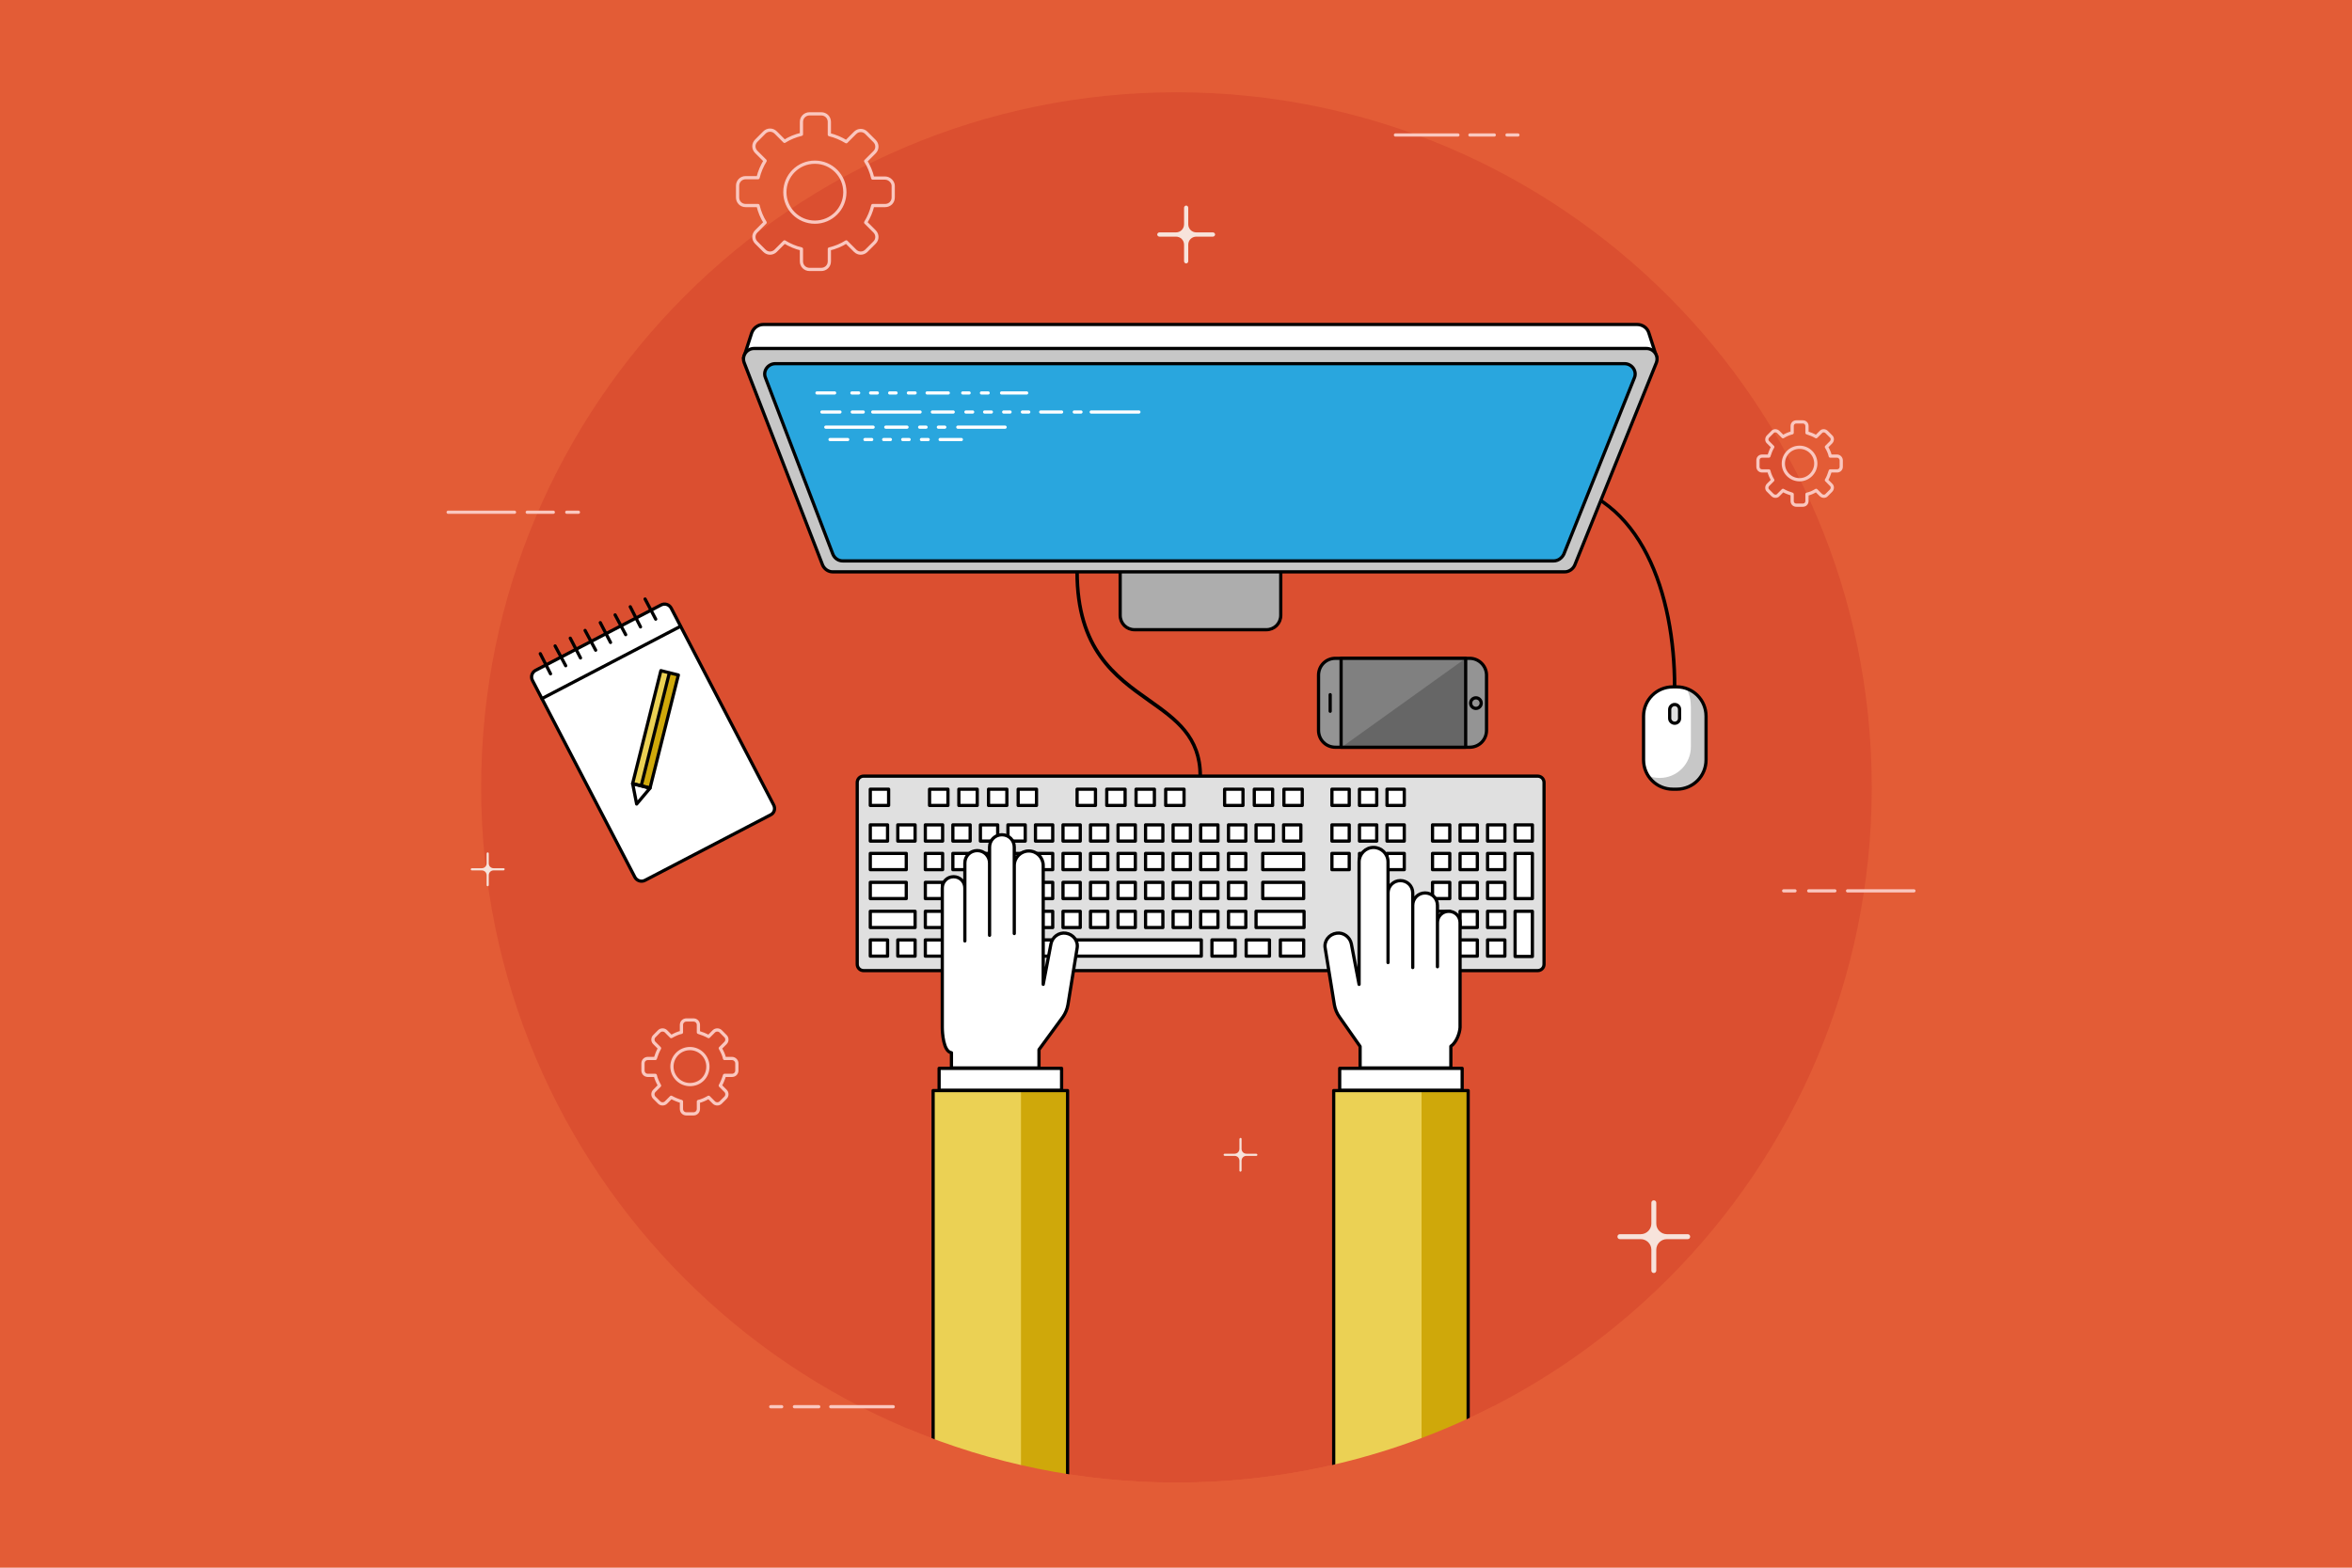
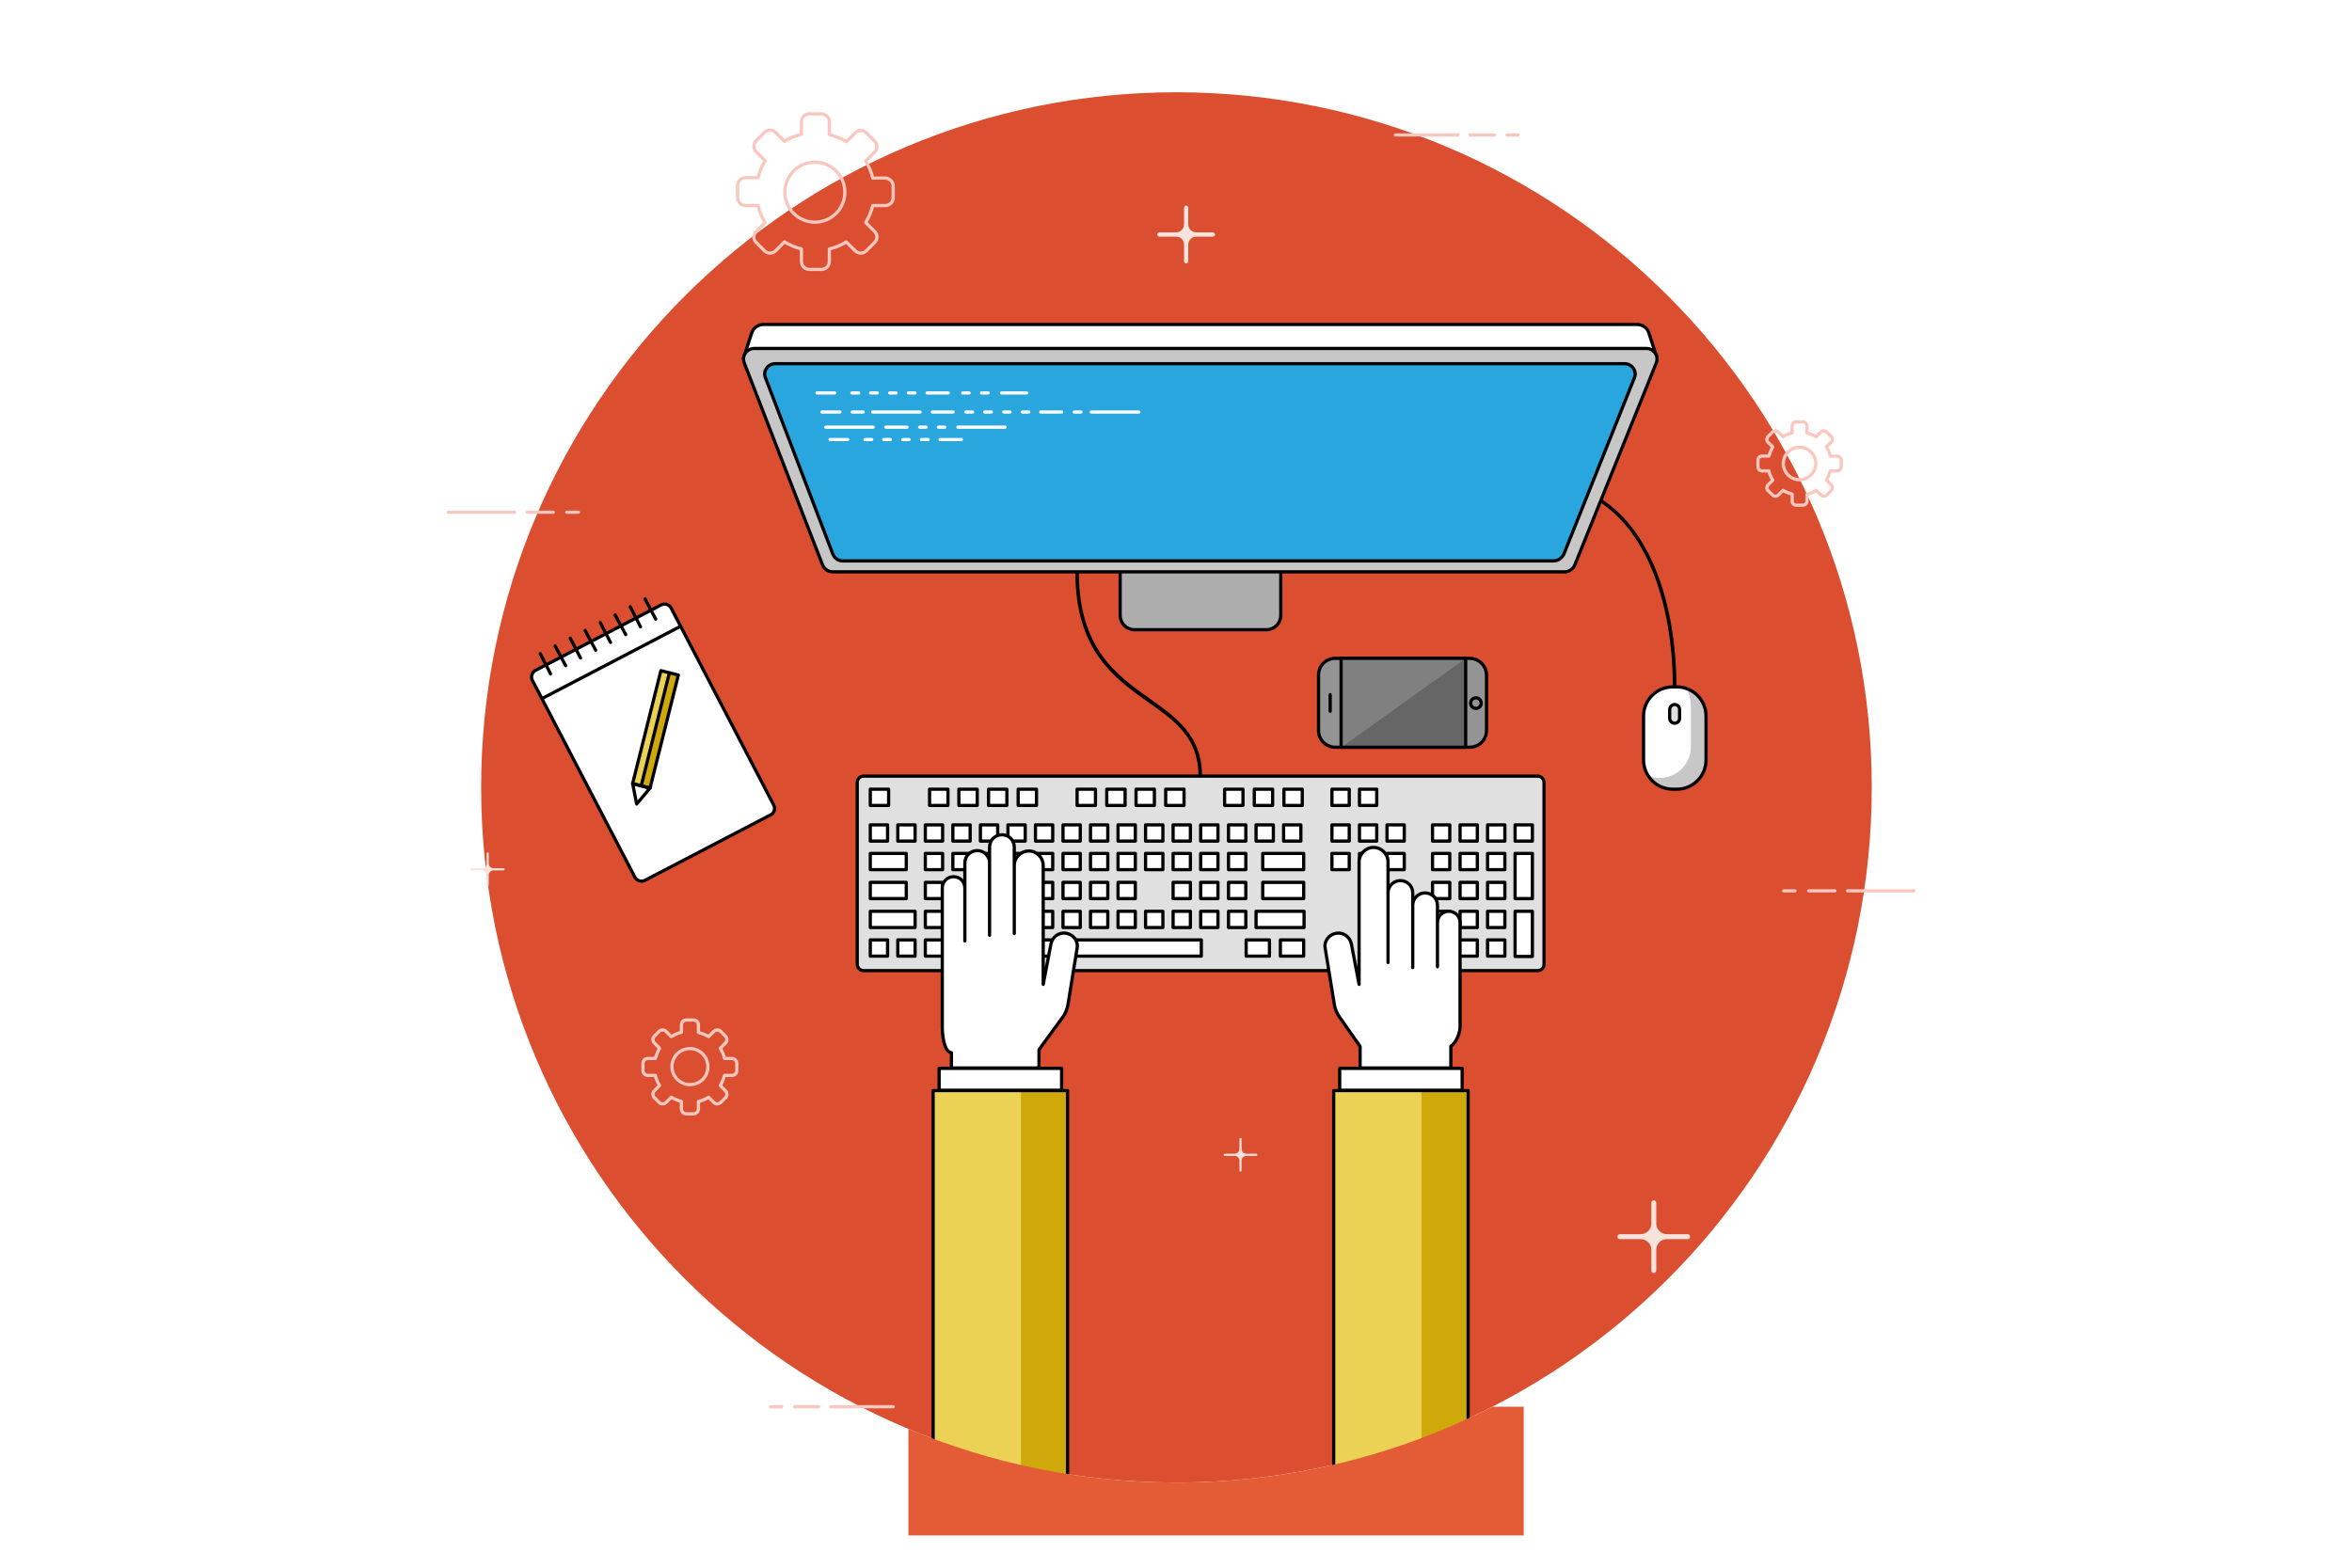
<svg xmlns="http://www.w3.org/2000/svg" version="1.2" baseProfile="tiny" x="0px" y="0px" viewBox="0 0 729 486" xml:space="preserve">
  <g id="Layer_1">
</g>
  <g id="SVG_Document">
    <g>
-       <rect x="-33.052" y="-22.367" fill-rule="evenodd" fill="#E35C36" width="796.373" height="530.885" />
      <path fill-rule="evenodd" fill="#DB4F30" d="M580.15,244.105c0-118.954-96.549-215.502-215.516-215.502    c-118.954,0-215.502,96.549-215.502,215.502s96.549,215.502,215.502,215.502C483.601,459.607,580.15,363.059,580.15,244.105z" />
      <path fill-rule="evenodd" fill="none" d="M580.644,244.449c0-118.954-96.549-215.502-215.516-215.502    c-118.954,0-215.502,96.549-215.502,215.502s96.549,215.502,215.502,215.502C484.095,459.951,580.644,363.402,580.644,244.449z" />
      <path fill-rule="evenodd" fill="#FFFFFF" stroke="#000000" stroke-linecap="round" stroke-linejoin="round" stroke-miterlimit="10" d="    M507.456,100.595H236.591c-1.633,0-3.053,1.088-3.61,2.628l-2.509,7.765h283.102l-2.509-7.765    C510.628,101.683,509.102,100.595,507.456,100.595z" />
      <path fill-rule="evenodd" fill="#E0E0E0" stroke="#000000" stroke-linecap="round" stroke-linejoin="round" stroke-miterlimit="10" d="    M476.609,300.899H267.664c-1.088,0-1.964-0.876-1.964-1.978V242.59c0-1.102,0.876-1.978,1.964-1.978h208.945    c1.088,0,1.964,0.876,1.964,1.978v56.331C478.574,300.023,477.698,300.899,476.609,300.899z" />
      <rect x="296.214" y="291.382" fill-rule="evenodd" fill="#FFFFFF" stroke="#000000" stroke-linecap="round" stroke-linejoin="round" stroke-miterlimit="10" width="76.135" height="5.031" />
-       <rect x="375.641" y="291.382" fill-rule="evenodd" fill="#FFFFFF" stroke="#000000" stroke-linecap="round" stroke-linejoin="round" stroke-miterlimit="10" width="7.207" height="5.031" />
      <rect x="386.246" y="291.382" fill-rule="evenodd" fill="#FFFFFF" stroke="#000000" stroke-linecap="round" stroke-linejoin="round" stroke-miterlimit="10" width="7.221" height="5.031" />
      <rect x="396.851" y="291.382" fill-rule="evenodd" fill="#FFFFFF" stroke="#000000" stroke-linecap="round" stroke-linejoin="round" stroke-miterlimit="10" width="7.221" height="5.031" />
      <rect x="412.832" y="291.382" fill-rule="evenodd" fill="#FFFFFF" stroke="#000000" stroke-linecap="round" stroke-linejoin="round" stroke-miterlimit="10" width="5.362" height="5.031" />
      <rect x="421.366" y="291.382" fill-rule="evenodd" fill="#FFFFFF" stroke="#000000" stroke-linecap="round" stroke-linejoin="round" stroke-miterlimit="10" width="5.349" height="5.031" />
      <rect x="429.901" y="291.382" fill-rule="evenodd" fill="#FFFFFF" stroke="#000000" stroke-linecap="round" stroke-linejoin="round" stroke-miterlimit="10" width="5.349" height="5.031" />
      <rect x="412.832" y="264.571" fill-rule="evenodd" fill="#FFFFFF" stroke="#000000" stroke-linecap="round" stroke-linejoin="round" stroke-miterlimit="10" width="5.362" height="5.031" />
      <rect x="421.366" y="264.571" fill-rule="evenodd" fill="#FFFFFF" stroke="#000000" stroke-linecap="round" stroke-linejoin="round" stroke-miterlimit="10" width="5.349" height="5.031" />
      <rect x="429.901" y="264.571" fill-rule="evenodd" fill="#FFFFFF" stroke="#000000" stroke-linecap="round" stroke-linejoin="round" stroke-miterlimit="10" width="5.349" height="5.031" />
      <rect x="412.832" y="255.718" fill-rule="evenodd" fill="#FFFFFF" stroke="#000000" stroke-linecap="round" stroke-linejoin="round" stroke-miterlimit="10" width="5.362" height="5.031" />
      <rect x="421.366" y="255.718" fill-rule="evenodd" fill="#FFFFFF" stroke="#000000" stroke-linecap="round" stroke-linejoin="round" stroke-miterlimit="10" width="5.349" height="5.031" />
      <rect x="429.901" y="255.718" fill-rule="evenodd" fill="#FFFFFF" stroke="#000000" stroke-linecap="round" stroke-linejoin="round" stroke-miterlimit="10" width="5.349" height="5.031" />
      <rect x="412.832" y="244.661" fill-rule="evenodd" fill="#FFFFFF" stroke="#000000" stroke-linecap="round" stroke-linejoin="round" stroke-miterlimit="10" width="5.362" height="5.031" />
      <rect x="421.366" y="244.661" fill-rule="evenodd" fill="#FFFFFF" stroke="#000000" stroke-linecap="round" stroke-linejoin="round" stroke-miterlimit="10" width="5.349" height="5.031" />
-       <rect x="429.901" y="244.661" fill-rule="evenodd" fill="#FFFFFF" stroke="#000000" stroke-linecap="round" stroke-linejoin="round" stroke-miterlimit="10" width="5.349" height="5.031" />
      <rect x="461.066" y="291.382" fill-rule="evenodd" fill="#FFFFFF" stroke="#000000" stroke-linecap="round" stroke-linejoin="round" stroke-miterlimit="10" width="5.362" height="5.031" />
      <rect x="469.601" y="282.516" fill-rule="evenodd" fill="#FFFFFF" stroke="#000000" stroke-linecap="round" stroke-linejoin="round" stroke-miterlimit="10" width="5.362" height="14.003" />
      <rect x="452.545" y="282.516" fill-rule="evenodd" fill="#FFFFFF" stroke="#000000" stroke-linecap="round" stroke-linejoin="round" stroke-miterlimit="10" width="5.349" height="5.031" />
      <rect x="461.066" y="282.516" fill-rule="evenodd" fill="#FFFFFF" stroke="#000000" stroke-linecap="round" stroke-linejoin="round" stroke-miterlimit="10" width="5.362" height="5.031" />
      <rect x="452.545" y="273.543" fill-rule="evenodd" fill="#FFFFFF" stroke="#000000" stroke-linecap="round" stroke-linejoin="round" stroke-miterlimit="10" width="5.349" height="5.031" />
      <rect x="461.066" y="273.543" fill-rule="evenodd" fill="#FFFFFF" stroke="#000000" stroke-linecap="round" stroke-linejoin="round" stroke-miterlimit="10" width="5.362" height="5.031" />
      <rect x="469.601" y="264.571" fill-rule="evenodd" fill="#FFFFFF" stroke="#000000" stroke-linecap="round" stroke-linejoin="round" stroke-miterlimit="10" width="5.362" height="14.003" />
      <rect x="452.545" y="264.571" fill-rule="evenodd" fill="#FFFFFF" stroke="#000000" stroke-linecap="round" stroke-linejoin="round" stroke-miterlimit="10" width="5.349" height="5.031" />
      <rect x="461.066" y="264.571" fill-rule="evenodd" fill="#FFFFFF" stroke="#000000" stroke-linecap="round" stroke-linejoin="round" stroke-miterlimit="10" width="5.362" height="5.031" />
      <rect x="452.545" y="255.718" fill-rule="evenodd" fill="#FFFFFF" stroke="#000000" stroke-linecap="round" stroke-linejoin="round" stroke-miterlimit="10" width="5.349" height="5.031" />
      <rect x="461.066" y="255.718" fill-rule="evenodd" fill="#FFFFFF" stroke="#000000" stroke-linecap="round" stroke-linejoin="round" stroke-miterlimit="10" width="5.362" height="5.031" />
      <rect x="444.01" y="291.382" fill-rule="evenodd" fill="#FFFFFF" stroke="#000000" stroke-linecap="round" stroke-linejoin="round" stroke-miterlimit="10" width="13.884" height="5.031" />
      <rect x="444.01" y="282.516" fill-rule="evenodd" fill="#FFFFFF" stroke="#000000" stroke-linecap="round" stroke-linejoin="round" stroke-miterlimit="10" width="5.349" height="5.031" />
      <rect x="444.01" y="273.543" fill-rule="evenodd" fill="#FFFFFF" stroke="#000000" stroke-linecap="round" stroke-linejoin="round" stroke-miterlimit="10" width="5.349" height="5.031" />
      <rect x="444.01" y="264.571" fill-rule="evenodd" fill="#FFFFFF" stroke="#000000" stroke-linecap="round" stroke-linejoin="round" stroke-miterlimit="10" width="5.349" height="5.031" />
      <rect x="444.01" y="255.718" fill-rule="evenodd" fill="#FFFFFF" stroke="#000000" stroke-linecap="round" stroke-linejoin="round" stroke-miterlimit="10" width="5.349" height="5.031" />
      <rect x="469.601" y="255.718" fill-rule="evenodd" fill="#FFFFFF" stroke="#000000" stroke-linecap="round" stroke-linejoin="round" stroke-miterlimit="10" width="5.362" height="5.031" />
      <rect x="269.748" y="291.382" fill-rule="evenodd" fill="#FFFFFF" stroke="#000000" stroke-linecap="round" stroke-linejoin="round" stroke-miterlimit="10" width="5.349" height="5.031" />
      <rect x="278.269" y="291.382" fill-rule="evenodd" fill="#FFFFFF" stroke="#000000" stroke-linecap="round" stroke-linejoin="round" stroke-miterlimit="10" width="5.362" height="5.031" />
      <rect x="286.804" y="291.382" fill-rule="evenodd" fill="#FFFFFF" stroke="#000000" stroke-linecap="round" stroke-linejoin="round" stroke-miterlimit="10" width="5.362" height="5.031" />
      <rect x="269.748" y="282.516" fill-rule="evenodd" fill="#FFFFFF" stroke="#000000" stroke-linecap="round" stroke-linejoin="round" stroke-miterlimit="10" width="13.884" height="5.031" />
      <rect x="286.804" y="282.516" fill-rule="evenodd" fill="#FFFFFF" stroke="#000000" stroke-linecap="round" stroke-linejoin="round" stroke-miterlimit="10" width="5.362" height="5.031" />
      <rect x="295.338" y="282.516" fill-rule="evenodd" fill="#FFFFFF" stroke="#000000" stroke-linecap="round" stroke-linejoin="round" stroke-miterlimit="10" width="5.362" height="5.031" />
      <rect x="303.873" y="282.516" fill-rule="evenodd" fill="#FFFFFF" stroke="#000000" stroke-linecap="round" stroke-linejoin="round" stroke-miterlimit="10" width="5.362" height="5.031" />
      <rect x="312.408" y="282.516" fill-rule="evenodd" fill="#FFFFFF" stroke="#000000" stroke-linecap="round" stroke-linejoin="round" stroke-miterlimit="10" width="5.362" height="5.031" />
      <rect x="320.942" y="282.516" fill-rule="evenodd" fill="#FFFFFF" stroke="#000000" stroke-linecap="round" stroke-linejoin="round" stroke-miterlimit="10" width="5.349" height="5.031" />
      <rect x="329.477" y="282.516" fill-rule="evenodd" fill="#FFFFFF" stroke="#000000" stroke-linecap="round" stroke-linejoin="round" stroke-miterlimit="10" width="5.349" height="5.031" />
      <rect x="337.998" y="282.516" fill-rule="evenodd" fill="#FFFFFF" stroke="#000000" stroke-linecap="round" stroke-linejoin="round" stroke-miterlimit="10" width="5.362" height="5.031" />
      <rect x="346.533" y="282.516" fill-rule="evenodd" fill="#FFFFFF" stroke="#000000" stroke-linecap="round" stroke-linejoin="round" stroke-miterlimit="10" width="5.362" height="5.031" />
      <rect x="355.067" y="282.516" fill-rule="evenodd" fill="#FFFFFF" stroke="#000000" stroke-linecap="round" stroke-linejoin="round" stroke-miterlimit="10" width="5.362" height="5.031" />
      <rect x="363.602" y="282.516" fill-rule="evenodd" fill="#FFFFFF" stroke="#000000" stroke-linecap="round" stroke-linejoin="round" stroke-miterlimit="10" width="5.362" height="5.031" />
      <rect x="372.137" y="282.516" fill-rule="evenodd" fill="#FFFFFF" stroke="#000000" stroke-linecap="round" stroke-linejoin="round" stroke-miterlimit="10" width="5.362" height="5.031" />
      <rect x="380.777" y="282.516" fill-rule="evenodd" fill="#FFFFFF" stroke="#000000" stroke-linecap="round" stroke-linejoin="round" stroke-miterlimit="10" width="5.362" height="5.031" />
      <rect x="389.312" y="282.516" fill-rule="evenodd" fill="#FFFFFF" stroke="#000000" stroke-linecap="round" stroke-linejoin="round" stroke-miterlimit="10" width="14.879" height="5.031" />
      <rect x="269.748" y="273.543" fill-rule="evenodd" fill="#FFFFFF" stroke="#000000" stroke-linecap="round" stroke-linejoin="round" stroke-miterlimit="10" width="11.149" height="5.031" />
      <rect x="286.804" y="273.543" fill-rule="evenodd" fill="#FFFFFF" stroke="#000000" stroke-linecap="round" stroke-linejoin="round" stroke-miterlimit="10" width="5.362" height="5.031" />
      <rect x="295.338" y="273.543" fill-rule="evenodd" fill="#FFFFFF" stroke="#000000" stroke-linecap="round" stroke-linejoin="round" stroke-miterlimit="10" width="5.362" height="5.031" />
      <rect x="303.873" y="273.543" fill-rule="evenodd" fill="#FFFFFF" stroke="#000000" stroke-linecap="round" stroke-linejoin="round" stroke-miterlimit="10" width="5.362" height="5.031" />
      <rect x="312.408" y="273.543" fill-rule="evenodd" fill="#FFFFFF" stroke="#000000" stroke-linecap="round" stroke-linejoin="round" stroke-miterlimit="10" width="5.362" height="5.031" />
      <rect x="320.942" y="273.543" fill-rule="evenodd" fill="#FFFFFF" stroke="#000000" stroke-linecap="round" stroke-linejoin="round" stroke-miterlimit="10" width="5.349" height="5.031" />
      <rect x="329.477" y="273.543" fill-rule="evenodd" fill="#FFFFFF" stroke="#000000" stroke-linecap="round" stroke-linejoin="round" stroke-miterlimit="10" width="5.349" height="5.031" />
      <rect x="337.998" y="273.543" fill-rule="evenodd" fill="#FFFFFF" stroke="#000000" stroke-linecap="round" stroke-linejoin="round" stroke-miterlimit="10" width="5.362" height="5.031" />
      <rect x="346.533" y="273.543" fill-rule="evenodd" fill="#FFFFFF" stroke="#000000" stroke-linecap="round" stroke-linejoin="round" stroke-miterlimit="10" width="5.362" height="5.031" />
-       <rect x="355.067" y="273.543" fill-rule="evenodd" fill="#FFFFFF" stroke="#000000" stroke-linecap="round" stroke-linejoin="round" stroke-miterlimit="10" width="5.362" height="5.031" />
      <rect x="363.602" y="273.543" fill-rule="evenodd" fill="#FFFFFF" stroke="#000000" stroke-linecap="round" stroke-linejoin="round" stroke-miterlimit="10" width="5.362" height="5.031" />
      <rect x="372.137" y="273.543" fill-rule="evenodd" fill="#FFFFFF" stroke="#000000" stroke-linecap="round" stroke-linejoin="round" stroke-miterlimit="10" width="5.362" height="5.031" />
      <rect x="380.777" y="273.543" fill-rule="evenodd" fill="#FFFFFF" stroke="#000000" stroke-linecap="round" stroke-linejoin="round" stroke-miterlimit="10" width="5.362" height="5.031" />
      <rect x="391.383" y="273.543" fill-rule="evenodd" fill="#FFFFFF" stroke="#000000" stroke-linecap="round" stroke-linejoin="round" stroke-miterlimit="10" width="12.689" height="5.031" />
      <rect x="269.748" y="264.571" fill-rule="evenodd" fill="#FFFFFF" stroke="#000000" stroke-linecap="round" stroke-linejoin="round" stroke-miterlimit="10" width="11.149" height="5.031" />
      <rect x="286.804" y="264.571" fill-rule="evenodd" fill="#FFFFFF" stroke="#000000" stroke-linecap="round" stroke-linejoin="round" stroke-miterlimit="10" width="5.362" height="5.031" />
      <rect x="295.338" y="264.571" fill-rule="evenodd" fill="#FFFFFF" stroke="#000000" stroke-linecap="round" stroke-linejoin="round" stroke-miterlimit="10" width="5.362" height="5.031" />
      <rect x="303.873" y="264.571" fill-rule="evenodd" fill="#FFFFFF" stroke="#000000" stroke-linecap="round" stroke-linejoin="round" stroke-miterlimit="10" width="5.362" height="5.031" />
      <rect x="312.408" y="264.571" fill-rule="evenodd" fill="#FFFFFF" stroke="#000000" stroke-linecap="round" stroke-linejoin="round" stroke-miterlimit="10" width="5.362" height="5.031" />
      <rect x="320.942" y="264.571" fill-rule="evenodd" fill="#FFFFFF" stroke="#000000" stroke-linecap="round" stroke-linejoin="round" stroke-miterlimit="10" width="5.349" height="5.031" />
      <rect x="329.477" y="264.571" fill-rule="evenodd" fill="#FFFFFF" stroke="#000000" stroke-linecap="round" stroke-linejoin="round" stroke-miterlimit="10" width="5.349" height="5.031" />
      <rect x="337.998" y="264.571" fill-rule="evenodd" fill="#FFFFFF" stroke="#000000" stroke-linecap="round" stroke-linejoin="round" stroke-miterlimit="10" width="5.362" height="5.031" />
      <rect x="346.533" y="264.571" fill-rule="evenodd" fill="#FFFFFF" stroke="#000000" stroke-linecap="round" stroke-linejoin="round" stroke-miterlimit="10" width="5.362" height="5.031" />
      <rect x="355.067" y="264.571" fill-rule="evenodd" fill="#FFFFFF" stroke="#000000" stroke-linecap="round" stroke-linejoin="round" stroke-miterlimit="10" width="5.362" height="5.031" />
      <rect x="363.602" y="264.571" fill-rule="evenodd" fill="#FFFFFF" stroke="#000000" stroke-linecap="round" stroke-linejoin="round" stroke-miterlimit="10" width="5.362" height="5.031" />
      <rect x="372.137" y="264.571" fill-rule="evenodd" fill="#FFFFFF" stroke="#000000" stroke-linecap="round" stroke-linejoin="round" stroke-miterlimit="10" width="5.362" height="5.031" />
      <rect x="380.777" y="264.571" fill-rule="evenodd" fill="#FFFFFF" stroke="#000000" stroke-linecap="round" stroke-linejoin="round" stroke-miterlimit="10" width="5.362" height="5.031" />
      <rect x="391.383" y="264.571" fill-rule="evenodd" fill="#FFFFFF" stroke="#000000" stroke-linecap="round" stroke-linejoin="round" stroke-miterlimit="10" width="12.689" height="5.031" />
      <rect x="286.804" y="255.718" fill-rule="evenodd" fill="#FFFFFF" stroke="#000000" stroke-linecap="round" stroke-linejoin="round" stroke-miterlimit="10" width="5.362" height="5.031" />
      <rect x="295.338" y="255.718" fill-rule="evenodd" fill="#FFFFFF" stroke="#000000" stroke-linecap="round" stroke-linejoin="round" stroke-miterlimit="10" width="5.362" height="5.031" />
      <rect x="303.873" y="255.718" fill-rule="evenodd" fill="#FFFFFF" stroke="#000000" stroke-linecap="round" stroke-linejoin="round" stroke-miterlimit="10" width="5.362" height="5.031" />
      <rect x="269.748" y="255.718" fill-rule="evenodd" fill="#FFFFFF" stroke="#000000" stroke-linecap="round" stroke-linejoin="round" stroke-miterlimit="10" width="5.349" height="5.031" />
      <rect x="278.269" y="255.718" fill-rule="evenodd" fill="#FFFFFF" stroke="#000000" stroke-linecap="round" stroke-linejoin="round" stroke-miterlimit="10" width="5.362" height="5.031" />
      <rect x="312.408" y="255.718" fill-rule="evenodd" fill="#FFFFFF" stroke="#000000" stroke-linecap="round" stroke-linejoin="round" stroke-miterlimit="10" width="5.362" height="5.031" />
      <rect x="320.942" y="255.718" fill-rule="evenodd" fill="#FFFFFF" stroke="#000000" stroke-linecap="round" stroke-linejoin="round" stroke-miterlimit="10" width="5.349" height="5.031" />
      <rect x="329.477" y="255.718" fill-rule="evenodd" fill="#FFFFFF" stroke="#000000" stroke-linecap="round" stroke-linejoin="round" stroke-miterlimit="10" width="5.349" height="5.031" />
      <rect x="337.998" y="255.718" fill-rule="evenodd" fill="#FFFFFF" stroke="#000000" stroke-linecap="round" stroke-linejoin="round" stroke-miterlimit="10" width="5.362" height="5.031" />
      <rect x="346.533" y="255.718" fill-rule="evenodd" fill="#FFFFFF" stroke="#000000" stroke-linecap="round" stroke-linejoin="round" stroke-miterlimit="10" width="5.362" height="5.031" />
      <rect x="355.067" y="255.718" fill-rule="evenodd" fill="#FFFFFF" stroke="#000000" stroke-linecap="round" stroke-linejoin="round" stroke-miterlimit="10" width="5.362" height="5.031" />
      <rect x="363.602" y="255.718" fill-rule="evenodd" fill="#FFFFFF" stroke="#000000" stroke-linecap="round" stroke-linejoin="round" stroke-miterlimit="10" width="5.362" height="5.031" />
      <rect x="372.137" y="255.718" fill-rule="evenodd" fill="#FFFFFF" stroke="#000000" stroke-linecap="round" stroke-linejoin="round" stroke-miterlimit="10" width="5.362" height="5.031" />
      <rect x="380.777" y="255.718" fill-rule="evenodd" fill="#FFFFFF" stroke="#000000" stroke-linecap="round" stroke-linejoin="round" stroke-miterlimit="10" width="5.362" height="5.031" />
      <rect x="389.312" y="255.718" fill-rule="evenodd" fill="#FFFFFF" stroke="#000000" stroke-linecap="round" stroke-linejoin="round" stroke-miterlimit="10" width="5.362" height="5.031" />
      <rect x="397.847" y="255.718" fill-rule="evenodd" fill="#FFFFFF" stroke="#000000" stroke-linecap="round" stroke-linejoin="round" stroke-miterlimit="10" width="5.349" height="5.031" />
      <rect x="288.118" y="244.661" fill-rule="evenodd" fill="#FFFFFF" stroke="#000000" stroke-linecap="round" stroke-linejoin="round" stroke-miterlimit="10" width="5.694" height="5.031" />
      <rect x="297.197" y="244.661" fill-rule="evenodd" fill="#FFFFFF" stroke="#000000" stroke-linecap="round" stroke-linejoin="round" stroke-miterlimit="10" width="5.694" height="5.031" />
      <rect x="306.395" y="244.661" fill-rule="evenodd" fill="#FFFFFF" stroke="#000000" stroke-linecap="round" stroke-linejoin="round" stroke-miterlimit="10" width="5.681" height="5.031" />
      <rect x="269.748" y="244.661" fill-rule="evenodd" fill="#FFFFFF" stroke="#000000" stroke-linecap="round" stroke-linejoin="round" stroke-miterlimit="10" width="5.681" height="5.031" />
      <rect x="315.58" y="244.661" fill-rule="evenodd" fill="#FFFFFF" stroke="#000000" stroke-linecap="round" stroke-linejoin="round" stroke-miterlimit="10" width="5.681" height="5.031" />
      <rect x="333.844" y="244.661" fill-rule="evenodd" fill="#FFFFFF" stroke="#000000" stroke-linecap="round" stroke-linejoin="round" stroke-miterlimit="10" width="5.694" height="5.031" />
      <rect x="343.042" y="244.661" fill-rule="evenodd" fill="#FFFFFF" stroke="#000000" stroke-linecap="round" stroke-linejoin="round" stroke-miterlimit="10" width="5.681" height="5.031" />
      <rect x="352.121" y="244.661" fill-rule="evenodd" fill="#FFFFFF" stroke="#000000" stroke-linecap="round" stroke-linejoin="round" stroke-miterlimit="10" width="5.681" height="5.031" />
      <rect x="361.306" y="244.661" fill-rule="evenodd" fill="#FFFFFF" stroke="#000000" stroke-linecap="round" stroke-linejoin="round" stroke-miterlimit="10" width="5.681" height="5.031" />
      <rect x="379.569" y="244.661" fill-rule="evenodd" fill="#FFFFFF" stroke="#000000" stroke-linecap="round" stroke-linejoin="round" stroke-miterlimit="10" width="5.694" height="5.031" />
      <rect x="388.768" y="244.661" fill-rule="evenodd" fill="#FFFFFF" stroke="#000000" stroke-linecap="round" stroke-linejoin="round" stroke-miterlimit="10" width="5.681" height="5.031" />
      <rect x="397.953" y="244.661" fill-rule="evenodd" fill="#FFFFFF" stroke="#000000" stroke-linecap="round" stroke-linejoin="round" stroke-miterlimit="10" width="5.681" height="5.031" />
      <path fill-rule="evenodd" fill="#ADADAD" stroke="#000000" stroke-linecap="round" stroke-linejoin="round" stroke-miterlimit="10" d="    M396.97,159.448h-49.774v31.285c0,2.522,1.964,4.486,4.486,4.486h40.802c2.509,0,4.486-1.964,4.486-4.486V159.448z" />
      <path fill-rule="evenodd" fill="#FFFFFF" stroke="#000000" stroke-linecap="round" stroke-linejoin="round" stroke-miterlimit="10" d="    M294.9,331.202v-2.849v-2c-2.534-0.341-2.84-6.314-2.84-7.84v-43.217c0-1.964,1.526-3.504,3.504-3.504l0,0    c1.964,0,3.491,1.54,3.491,3.504v16.406v-24.17c0-2.19,1.752-3.836,3.836-3.836l0,0c2.19,0,3.823,1.752,3.823,3.836v22.418l0,0    v-27.343c0-2.19,1.752-3.823,3.836-3.823l0,0c2.19,0,3.823,1.739,3.823,3.823v26.798l0,0v-21.104c0-2.522,2.084-4.486,4.486-4.486    l0,0c2.522,0,4.486,2.071,4.486,4.486v36.859l0,0l2.402-12.583c0.438-2.071,2.416-3.61,4.606-3.278l0,0    c2.296,0.332,3.929,2.402,3.491,4.699l-2.84,17.507c-0.226,1.314-0.77,2.628-1.526,3.716l-7.446,10.18v5.681H294.9V331.202z" />
      <path fill-rule="evenodd" fill="#FFFFFF" stroke="#000000" stroke-linecap="round" stroke-linejoin="round" stroke-miterlimit="10" d="    M449.691,331.202v-5.849v-1c1.637-1.087,2.762-3.962,2.854-5.84V286.02c0-1.978-1.54-3.504-3.504-3.504l0,0    c-1.978,0-3.504,1.526-3.504,3.504v13.681v-19.043c0-2.19-1.752-3.836-3.823-3.836l0,0c-2.19,0-3.836,1.752-3.836,3.836v19.291    v-10v-13.127c0-2.177-1.752-3.823-3.823-3.823l0,0c-2.19,0-3.836,1.752-3.836,3.823v21.583v-9v-22.206    c0-2.509-2.071-4.486-4.486-4.486l0,0c-2.509,0-4.486,2.084-4.486,4.486v37.961l0,0l-2.402-12.583    c-0.438-2.071-2.402-3.61-4.592-3.278l0,0c-2.296,0.332-3.942,2.402-3.504,4.699l2.84,17.507c0.226,1.314,0.77,2.628,1.54,3.716    l6.433,9.18v6.681h28.13V331.202z" />
      <rect x="289.219" y="338.091" fill-rule="evenodd" fill="#EBD154" width="41.678" height="132.359" />
      <rect x="316.456" y="338.091" fill-rule="evenodd" fill="#CFA80A" width="14.547" height="132.359" />
      <rect x="289.219" y="338.091" fill-rule="evenodd" fill="none" stroke="#000000" stroke-linecap="round" stroke-linejoin="round" stroke-miterlimit="10" width="41.678" height="132.359" />
      <rect x="413.376" y="338.091" fill-rule="evenodd" fill="#EBD154" width="41.678" height="132.359" />
      <rect x="440.612" y="338.091" fill-rule="evenodd" fill="#CFA80A" width="14.547" height="132.359" />
      <rect x="413.376" y="338.091" fill-rule="evenodd" fill="none" stroke="#000000" stroke-linecap="round" stroke-linejoin="round" stroke-miterlimit="10" width="41.678" height="132.359" />
      <rect x="291.078" y="331.202" fill-rule="evenodd" fill="#FFFFFF" stroke="#000000" stroke-linecap="round" stroke-linejoin="round" stroke-miterlimit="10" width="37.961" height="6.783" />
      <rect x="415.234" y="331.202" fill-rule="evenodd" fill="#FFFFFF" stroke="#000000" stroke-linecap="round" stroke-linejoin="round" stroke-miterlimit="10" width="37.961" height="6.783" />
      <path fill-rule="evenodd" fill="#FFFFFF" stroke="#000000" stroke-linecap="round" stroke-linejoin="round" stroke-miterlimit="10" d="    M238.782,252.652l-38.837,20.242c-1.195,0.65-2.615,0.106-3.172-0.982l-31.723-60.937c-0.65-1.208-0.106-2.628,0.982-3.172    l38.837-20.242c1.208-0.65,2.628-0.106,3.172,0.982l31.723,60.937C240.427,250.687,239.989,252.107,238.782,252.652z" />
      <line fill-rule="evenodd" fill="none" stroke="#000000" stroke-linecap="round" stroke-linejoin="round" stroke-miterlimit="10" x1="168.009" y1="216.549" x2="210.875" y2="194.188" />
      <line fill-rule="evenodd" fill="none" stroke="#000000" stroke-linecap="round" stroke-linejoin="round" stroke-miterlimit="10" x1="170.637" y1="208.89" x2="167.465" y2="202.652" />
      <line fill-rule="evenodd" fill="none" stroke="#000000" stroke-linecap="round" stroke-linejoin="round" stroke-miterlimit="10" x1="175.336" y1="206.381" x2="172.058" y2="200.249" />
      <line fill-rule="evenodd" fill="none" stroke="#000000" stroke-linecap="round" stroke-linejoin="round" stroke-miterlimit="10" x1="179.929" y1="203.966" x2="176.756" y2="197.847" />
      <line fill-rule="evenodd" fill="none" stroke="#000000" stroke-linecap="round" stroke-linejoin="round" stroke-miterlimit="10" x1="184.627" y1="201.563" x2="181.349" y2="195.444" />
      <line fill-rule="evenodd" fill="none" stroke="#000000" stroke-linecap="round" stroke-linejoin="round" stroke-miterlimit="10" x1="189.233" y1="199.161" x2="186.061" y2="193.029" />
      <line fill-rule="evenodd" fill="none" stroke="#000000" stroke-linecap="round" stroke-linejoin="round" stroke-miterlimit="10" x1="193.932" y1="196.745" x2="190.653" y2="190.626" />
      <line fill-rule="evenodd" fill="none" stroke="#000000" stroke-linecap="round" stroke-linejoin="round" stroke-miterlimit="10" x1="198.524" y1="194.343" x2="195.352" y2="188.104" />
      <line fill-rule="evenodd" fill="none" stroke="#000000" stroke-linecap="round" stroke-linejoin="round" stroke-miterlimit="10" x1="203.236" y1="191.94" x2="199.944" y2="185.702" />
      <polygon fill-rule="evenodd" fill="#EBD154" points="201.484,244.276 196.082,242.922 204.842,207.908 210.258,209.262   " />
      <polygon fill-rule="evenodd" fill="#CFA80A" points="210.258,209.156 201.497,244.183 198.737,243.493 207.51,208.465   " />
      <polygon fill-rule="evenodd" fill="#FFFFFF" stroke="#000000" stroke-linecap="round" stroke-linejoin="round" stroke-miterlimit="10" points="    197.33,249.254 196.091,242.944 201.465,244.342   " />
      <line fill-rule="evenodd" fill="#EBD154" stroke="#000000" stroke-linecap="round" stroke-linejoin="round" stroke-miterlimit="10" x1="198.75" y1="243.573" x2="207.453" y2="208.656" />
      <path fill-rule="evenodd" fill="#FFFFFF" d="M519.707,244.661h-1.208c-5.031,0-9.079-4.048-9.079-9.079v-13.565    c0-5.031,4.048-9.079,9.079-9.079h1.208c5.031,0,9.079,4.048,9.079,9.079v13.565C528.786,240.613,524.737,244.661,519.707,244.661    z" />
      <path fill-rule="evenodd" fill="#C7C7C7" d="M522.575,213.399c1.088,1.526,1.512,3.694,1.512,5.778v12.357    c0,5.362-4.38,9.636-9.636,9.636c-1.301,0-2.509-0.226-3.61-0.664c1.752,2.522,4.712,4.154,7.99,4.154    c6.252,0,9.955-4.405,9.955-9.661v-12.333C528.786,218.618,526.185,214.819,522.575,213.399z" />
      <path fill-rule="evenodd" fill="#E0E0E0" stroke="#000000" stroke-linecap="round" stroke-linejoin="round" stroke-miterlimit="10" d="    M519.057,224.207c-0.77,0-1.54-0.65-1.54-1.526v-2.734c0-0.77,0.664-1.54,1.54-1.54c0.863,0,1.526,0.664,1.526,1.54v2.734    C520.583,223.557,519.919,224.207,519.057,224.207z" />
      <path fill-rule="evenodd" d="M372.575,240.613h-1.102c0-11.919-7.221-17.056-15.636-22.962    c-10.618-7.552-22.538-16.087-22.538-40.377h1.088c0,23.746,11.707,32.055,22.1,39.381    C364.81,222.561,372.575,228.149,372.575,240.613z" />
      <path fill-rule="evenodd" d="M519.601,212.938h-1.102c0-28.112-9.955-59.397-37.735-62.795l0.106-1.088    C509.42,152.665,519.601,184.388,519.601,212.938z" />
      <path fill-rule="evenodd" fill="#C7C7C7" stroke="#000000" stroke-linecap="round" stroke-linejoin="round" stroke-miterlimit="10" d="    M485.024,177.274H258.041c-1.314,0-2.522-0.876-3.066-2.071l-24.29-62.689c-0.876-2.19,0.77-4.486,3.066-4.486h276.545    c2.296,0,3.942,2.296,3.066,4.486l-25.272,62.689C487.546,176.397,486.338,177.274,485.024,177.274z" />
      <path fill-rule="evenodd" fill="#29A6DE" stroke="#000000" stroke-linecap="round" stroke-linejoin="round" stroke-miterlimit="10" d="    M481.533,173.889h-220.32c-1.314,0-2.522-0.77-3.066-2.084l-20.892-54.698c-0.876-2.071,0.757-4.367,3.066-4.367h263.193    c2.296,0,3.942,2.296,3.066,4.367l-21.874,54.698C484.042,173.119,482.848,173.889,481.533,173.889z" />
      <path fill-rule="evenodd" fill="#949494" stroke="#000000" stroke-linecap="round" stroke-linejoin="round" stroke-miterlimit="10" d="    M460.748,209.328v17.069c0,2.947-2.296,5.256-5.256,5.256H413.92c-2.947,0-5.243-2.31-5.243-5.256v-17.069    c0-2.947,2.296-5.243,5.243-5.243h41.571C458.452,204.085,460.748,206.488,460.748,209.328z" />
      <rect x="415.672" y="204.085" fill-rule="evenodd" fill="#666666" width="38.611" height="27.568" />
      <polygon fill-rule="evenodd" fill="#808080" points="454.284,204.085 415.672,231.76 415.672,204.085   " />
      <rect x="415.672" y="204.085" fill-rule="evenodd" fill="none" stroke="#000000" stroke-linecap="round" stroke-linejoin="round" stroke-miterlimit="10" width="38.611" height="27.568" />
      <line fill-rule="evenodd" fill="none" stroke="#000000" stroke-linecap="round" stroke-linejoin="round" stroke-miterlimit="10" x1="412.288" y1="220.491" x2="412.288" y2="215.354" />
      <path fill-rule="evenodd" fill="#949494" stroke="#000000" stroke-linecap="round" stroke-linejoin="round" stroke-miterlimit="10" d="    M459.102,217.969c0-0.903-0.73-1.633-1.646-1.633c-0.903,0-1.633,0.73-1.633,1.633c0,0.916,0.73,1.646,1.633,1.646    C458.372,219.615,459.102,218.885,459.102,217.969z" />
      <line fill-rule="evenodd" fill="none" stroke="#FFFFFF" stroke-linecap="round" stroke-linejoin="round" stroke-miterlimit="10" x1="253.223" y1="121.818" x2="258.691" y2="121.818" />
      <line fill-rule="evenodd" fill="none" stroke="#FFFFFF" stroke-linecap="round" stroke-linejoin="round" stroke-miterlimit="10" x1="264.054" y1="121.818" x2="266.137" y2="121.818" />
      <line fill-rule="evenodd" fill="none" stroke="#FFFFFF" stroke-linecap="round" stroke-linejoin="round" stroke-miterlimit="10" x1="269.854" y1="121.818" x2="271.924" y2="121.818" />
      <line fill-rule="evenodd" fill="none" stroke="#FFFFFF" stroke-linecap="round" stroke-linejoin="round" stroke-miterlimit="10" x1="275.76" y1="121.818" x2="277.725" y2="121.818" />
      <line fill-rule="evenodd" fill="none" stroke="#FFFFFF" stroke-linecap="round" stroke-linejoin="round" stroke-miterlimit="10" x1="281.561" y1="121.818" x2="283.631" y2="121.818" />
      <line fill-rule="evenodd" fill="none" stroke="#FFFFFF" stroke-linecap="round" stroke-linejoin="round" stroke-miterlimit="10" x1="299.387" y1="127.725" x2="301.47" y2="127.725" />
      <line fill-rule="evenodd" fill="none" stroke="#FFFFFF" stroke-linecap="round" stroke-linejoin="round" stroke-miterlimit="10" x1="305.187" y1="127.725" x2="307.271" y2="127.725" />
      <line fill-rule="evenodd" fill="none" stroke="#FFFFFF" stroke-linecap="round" stroke-linejoin="round" stroke-miterlimit="10" x1="311.093" y1="127.725" x2="313.058" y2="127.725" />
      <line fill-rule="evenodd" fill="none" stroke="#FFFFFF" stroke-linecap="round" stroke-linejoin="round" stroke-miterlimit="10" x1="316.894" y1="127.725" x2="318.858" y2="127.725" />
      <line fill-rule="evenodd" fill="none" stroke="#FFFFFF" stroke-linecap="round" stroke-linejoin="round" stroke-miterlimit="10" x1="298.404" y1="121.818" x2="300.369" y2="121.818" />
      <line fill-rule="evenodd" fill="none" stroke="#FFFFFF" stroke-linecap="round" stroke-linejoin="round" stroke-miterlimit="10" x1="304.205" y1="121.818" x2="306.275" y2="121.818" />
      <line fill-rule="evenodd" fill="none" stroke="#FFFFFF" stroke-linecap="round" stroke-linejoin="round" stroke-miterlimit="10" x1="287.361" y1="121.818" x2="293.918" y2="121.818" />
      <line fill-rule="evenodd" fill="none" stroke="#FFFFFF" stroke-linecap="round" stroke-linejoin="round" stroke-miterlimit="10" x1="257.271" y1="136.26" x2="262.74" y2="136.26" />
      <line fill-rule="evenodd" fill="none" stroke="#FFFFFF" stroke-linecap="round" stroke-linejoin="round" stroke-miterlimit="10" x1="268.102" y1="136.26" x2="270.186" y2="136.26" />
      <line fill-rule="evenodd" fill="none" stroke="#FFFFFF" stroke-linecap="round" stroke-linejoin="round" stroke-miterlimit="10" x1="273.902" y1="136.26" x2="275.973" y2="136.26" />
      <line fill-rule="evenodd" fill="none" stroke="#FFFFFF" stroke-linecap="round" stroke-linejoin="round" stroke-miterlimit="10" x1="279.809" y1="136.26" x2="281.773" y2="136.26" />
      <line fill-rule="evenodd" fill="none" stroke="#FFFFFF" stroke-linecap="round" stroke-linejoin="round" stroke-miterlimit="10" x1="285.609" y1="136.26" x2="287.68" y2="136.26" />
      <line fill-rule="evenodd" fill="none" stroke="#FFFFFF" stroke-linecap="round" stroke-linejoin="round" stroke-miterlimit="10" x1="291.396" y1="136.26" x2="297.966" y2="136.26" />
      <line fill-rule="evenodd" fill="none" stroke="#FFFFFF" stroke-linecap="round" stroke-linejoin="round" stroke-miterlimit="10" x1="254.749" y1="127.725" x2="260.337" y2="127.725" />
      <line fill-rule="evenodd" fill="none" stroke="#FFFFFF" stroke-linecap="round" stroke-linejoin="round" stroke-miterlimit="10" x1="264.16" y1="127.725" x2="267.558" y2="127.725" />
      <line fill-rule="evenodd" fill="none" stroke="#FFFFFF" stroke-linecap="round" stroke-linejoin="round" stroke-miterlimit="10" x1="270.504" y1="127.725" x2="285.171" y2="127.725" />
      <line fill-rule="evenodd" fill="none" stroke="#FFFFFF" stroke-linecap="round" stroke-linejoin="round" stroke-miterlimit="10" x1="296.878" y1="132.424" x2="311.531" y2="132.424" />
      <line fill-rule="evenodd" fill="none" stroke="#FFFFFF" stroke-linecap="round" stroke-linejoin="round" stroke-miterlimit="10" x1="255.957" y1="132.424" x2="270.624" y2="132.424" />
      <line fill-rule="evenodd" fill="none" stroke="#FFFFFF" stroke-linecap="round" stroke-linejoin="round" stroke-miterlimit="10" x1="338.224" y1="127.725" x2="352.997" y2="127.725" />
      <line fill-rule="evenodd" fill="none" stroke="#FFFFFF" stroke-linecap="round" stroke-linejoin="round" stroke-miterlimit="10" x1="288.994" y1="127.725" x2="295.444" y2="127.725" />
      <line fill-rule="evenodd" fill="none" stroke="#FFFFFF" stroke-linecap="round" stroke-linejoin="round" stroke-miterlimit="10" x1="285.052" y1="132.424" x2="287.029" y2="132.424" />
      <line fill-rule="evenodd" fill="none" stroke="#FFFFFF" stroke-linecap="round" stroke-linejoin="round" stroke-miterlimit="10" x1="290.852" y1="132.424" x2="292.83" y2="132.424" />
      <line fill-rule="evenodd" fill="none" stroke="#FFFFFF" stroke-linecap="round" stroke-linejoin="round" stroke-miterlimit="10" x1="274.553" y1="132.424" x2="281.123" y2="132.424" />
      <line fill-rule="evenodd" fill="none" stroke="#FFFFFF" stroke-linecap="round" stroke-linejoin="round" stroke-miterlimit="10" x1="332.968" y1="127.725" x2="335.051" y2="127.725" />
      <line fill-rule="evenodd" fill="none" stroke="#FFFFFF" stroke-linecap="round" stroke-linejoin="round" stroke-miterlimit="10" x1="322.575" y1="127.725" x2="329.039" y2="127.725" />
      <line fill-rule="evenodd" fill="none" stroke="#FFFFFF" stroke-linecap="round" stroke-linejoin="round" stroke-miterlimit="10" x1="310.443" y1="121.818" x2="318.208" y2="121.818" />
      <path fill-rule="evenodd" fill="none" stroke="#000000" stroke-linecap="round" stroke-linejoin="round" stroke-miterlimit="10" d="    M519.707,244.661h-1.208c-5.031,0-9.079-4.048-9.079-9.079v-13.565c0-5.031,4.048-9.079,9.079-9.079h1.208    c5.031,0,9.079,4.048,9.079,9.079v13.565C528.786,240.613,524.737,244.661,519.707,244.661z" />
      <path fill-rule="evenodd" fill="none" d="M259.673,173.451L259.673,173.451l246.402-58.415c-0.491-1.195-1.367-1.739-2.681-1.739    l-262.861-0.451c-2.296,0-3.823,2.296-3.066,4.38l20.892,54.698C258.585,172.469,259.023,173.013,259.673,173.451z" />
-       <path fill-rule="evenodd" fill="none" d="M259.673,173.451L259.673,173.451l246.402-58.415c-0.491-1.195-1.367-1.739-2.681-1.739    l-262.861-0.451c-2.296,0-3.823,2.296-3.066,4.38l20.892,54.698C258.585,172.469,259.023,173.013,259.673,173.451z" />
      <polygon fill-rule="evenodd" fill="none" stroke="#000000" stroke-linecap="round" stroke-linejoin="round" stroke-miterlimit="10" points="    201.484,244.276 196.082,242.922 204.842,207.908 210.258,209.262   " />
      <path fill-rule="evenodd" fill="none" d="M149.626,244.449c0-118.954,96.549-215.502,215.502-215.502    c118.967,0,215.516,96.549,215.516,215.502s-96.549,215.502-215.516,215.502C246.175,459.951,149.626,363.402,149.626,244.449z" />
      <path fill-rule="evenodd" fill="none" stroke="#FAC7BF" stroke-linecap="round" stroke-linejoin="round" stroke-miterlimit="10" d="    M569.375,141.396h-2.084c-0.212-0.982-0.65-1.964-1.195-2.84l1.42-1.42c0.544-0.557,0.544-1.42,0-1.858l-1.314-1.314    c-0.544-0.557-1.42-0.557-1.858,0l-1.433,1.42c-0.863-0.544-1.858-0.876-2.84-1.208v-2.071c0-0.77-0.544-1.314-1.314-1.314h-1.964    c-0.77,0-1.314,0.544-1.314,1.314v2.071c-0.982,0.226-1.964,0.664-2.84,1.208l-1.42-1.42c-0.557-0.557-1.434-0.557-1.858,0    l-1.314,1.314c-0.557,0.544-0.557,1.42,0,1.858l1.42,1.42c-0.544,0.876-0.876,1.858-1.208,2.84h-2.071    c-0.77,0-1.314,0.544-1.314,1.314v1.964c0,0.77,0.544,1.314,1.314,1.314h2.071c0.226,0.982,0.664,1.978,1.208,2.854l-1.42,1.42    c-0.557,0.544-0.557,1.42,0,1.858l1.314,1.314c0.544,0.544,1.42,0.544,1.858,0l1.42-1.42c0.876,0.544,1.858,0.863,2.84,1.195    v2.084c0,0.77,0.544,1.314,1.314,1.314h1.964c0.77,0,1.314-0.544,1.314-1.314v-2.084c0.982-0.212,1.978-0.65,2.84-1.195    l1.433,1.42c0.544,0.544,1.42,0.544,1.858,0l1.314-1.314c0.544-0.544,0.544-1.42,0-1.858l-1.42-1.42    c0.544-0.876,0.863-1.872,1.195-2.854h2.084c0.757,0,1.314-0.544,1.314-1.314v-1.964    C570.689,142.06,570.132,141.396,569.375,141.396z M557.774,148.723c-2.734,0-5.031-2.19-5.031-5.031    c0-2.734,2.19-5.031,5.031-5.031c2.734,0,5.031,2.19,5.031,5.031C562.805,146.427,560.508,148.723,557.774,148.723z" />
      <path fill-rule="evenodd" fill="none" stroke="#FAC7BF" stroke-linecap="round" stroke-linejoin="round" stroke-miterlimit="10" d="    M226.862,328.136h-2.296c-0.226-1.102-0.77-2.19-1.314-3.172l1.633-1.646c0.557-0.544,0.557-1.526,0-2.071l-1.526-1.54    c-0.544-0.544-1.526-0.544-2.084,0l-1.633,1.646c-0.982-0.544-2.084-0.982-3.172-1.314v-2.296c0-0.876-0.664-1.54-1.54-1.54    h-2.177c-0.876,0-1.54,0.664-1.54,1.54v2.296c-1.088,0.212-2.19,0.77-3.172,1.314l-1.633-1.646c-0.557-0.544-1.54-0.544-2.084,0    l-1.526,1.54c-0.557,0.544-0.557,1.526,0,2.071l1.633,1.646c-0.544,0.982-0.982,2.071-1.314,3.172h-2.296    c-0.876,0-1.526,0.65-1.526,1.526v2.19c0,0.876,0.65,1.526,1.526,1.526h2.296c0.226,1.102,0.77,2.19,1.314,3.172l-1.633,1.646    c-0.557,0.544-0.557,1.526,0,2.084l1.526,1.526c0.544,0.544,1.526,0.544,2.084,0l1.633-1.646c0.982,0.557,2.084,0.995,3.172,1.314    v2.296c0,0.876,0.664,1.54,1.54,1.54h2.177c0.876,0,1.54-0.664,1.54-1.54v-2.296c1.088-0.212,2.19-0.757,3.172-1.314l1.633,1.646    c0.557,0.544,1.54,0.544,2.084,0l1.526-1.526c0.557-0.557,0.557-1.54,0-2.084l-1.633-1.646c0.544-0.982,0.982-2.071,1.314-3.172    h2.296c0.876,0,1.526-0.65,1.526-1.526v-2.19C228.389,328.786,227.632,328.136,226.862,328.136z M213.841,336.232    c-3.066,0-5.575-2.522-5.575-5.588c0-3.053,2.509-5.575,5.575-5.575s5.575,2.522,5.575,5.575    C219.416,333.817,217.014,336.232,213.841,336.232z" />
      <path fill-rule="evenodd" fill="none" stroke="#FAC7BF" stroke-linecap="round" stroke-linejoin="round" stroke-miterlimit="10" d="    M274.34,55.201h-3.836c-0.438-1.872-1.195-3.73-2.19-5.256l2.734-2.734c0.995-0.982,0.995-2.522,0-3.504l-2.509-2.509    c-0.982-0.995-2.522-0.995-3.504,0l-2.734,2.734c-1.633-0.982-3.385-1.752-5.243-2.19V37.8c0-1.42-1.102-2.509-2.522-2.509h-3.61    c-1.42,0-2.522,1.088-2.522,2.509v3.836c-1.858,0.438-3.716,1.195-5.243,2.177l-2.734-2.734c-0.982-0.982-2.522-0.982-3.504,0    l-2.509,2.522c-0.995,0.982-0.995,2.522,0,3.504l2.734,2.734c-0.995,1.633-1.752,3.385-2.19,5.243h-3.836    c-1.42,0-2.509,1.102-2.509,2.522v3.61c0,1.42,1.088,2.509,2.509,2.509h3.836c0.438,1.872,1.195,3.73,2.19,5.256l-2.734,2.734    c-0.995,0.982-0.995,2.522,0,3.504l2.509,2.509c0.982,0.995,2.522,0.995,3.504,0l2.734-2.734c1.633,0.995,3.385,1.752,5.243,2.19    v3.836c0,1.42,1.102,2.509,2.522,2.509h3.61c1.42,0,2.522-1.088,2.522-2.509v-3.836c1.858-0.438,3.716-1.195,5.243-2.19    l2.734,2.734c0.982,0.995,2.522,0.995,3.504,0l2.509-2.509c0.995-0.982,0.995-2.522,0-3.504l-2.734-2.734    c0.995-1.646,1.752-3.385,2.19-5.256h3.836c1.42,0,2.509-1.088,2.509-2.509v-3.61C276.849,56.395,275.654,55.201,274.34,55.201z     M252.572,68.872c-5.15,0-9.304-4.154-9.304-9.304c0-5.137,4.154-9.291,9.304-9.291c5.137,0,9.291,4.154,9.291,9.291    C261.863,64.718,257.709,68.872,252.572,68.872z" />
      <line fill-rule="evenodd" fill="none" stroke="#FAC7BF" stroke-linecap="round" stroke-linejoin="round" stroke-miterlimit="10" x1="593.213" y1="276.171" x2="572.653" y2="276.171" />
      <line fill-rule="evenodd" fill="none" stroke="#FAC7BF" stroke-linecap="round" stroke-linejoin="round" stroke-miterlimit="10" x1="568.711" y1="276.171" x2="560.615" y2="276.171" />
      <line fill-rule="evenodd" fill="none" stroke="#FAC7BF" stroke-linecap="round" stroke-linejoin="round" stroke-miterlimit="10" x1="556.354" y1="276.171" x2="552.85" y2="276.171" />
      <line fill-rule="evenodd" fill="none" stroke="#FAC7BF" stroke-linecap="round" stroke-linejoin="round" stroke-miterlimit="10" x1="276.849" y1="436.099" x2="257.497" y2="436.099" />
      <line fill-rule="evenodd" fill="none" stroke="#FAC7BF" stroke-linecap="round" stroke-linejoin="round" stroke-miterlimit="10" x1="253.767" y1="436.099" x2="246.228" y2="436.099" />
      <line fill-rule="evenodd" fill="none" stroke="#FAC7BF" stroke-linecap="round" stroke-linejoin="round" stroke-miterlimit="10" x1="242.286" y1="436.099" x2="238.888" y2="436.099" />
      <line fill-rule="evenodd" fill="none" stroke="#FAC7BF" stroke-linecap="round" stroke-linejoin="round" stroke-miterlimit="10" x1="432.516" y1="41.848" x2="451.881" y2="41.848" />
      <line fill-rule="evenodd" fill="none" stroke="#FAC7BF" stroke-linecap="round" stroke-linejoin="round" stroke-miterlimit="10" x1="455.598" y1="41.848" x2="463.15" y2="41.848" />
      <line fill-rule="evenodd" fill="none" stroke="#FAC7BF" stroke-linecap="round" stroke-linejoin="round" stroke-miterlimit="10" x1="467.092" y1="41.848" x2="470.477" y2="41.848" />
      <line fill-rule="evenodd" fill="none" stroke="#FAC7BF" stroke-linecap="round" stroke-linejoin="round" stroke-miterlimit="10" x1="138.901" y1="158.797" x2="159.475" y2="158.797" />
      <line fill-rule="evenodd" fill="none" stroke="#FAC7BF" stroke-linecap="round" stroke-linejoin="round" stroke-miterlimit="10" x1="163.417" y1="158.797" x2="171.5" y2="158.797" />
      <line fill-rule="evenodd" fill="none" stroke="#FAC7BF" stroke-linecap="round" stroke-linejoin="round" stroke-miterlimit="10" x1="175.668" y1="158.797" x2="179.278" y2="158.797" />
      <path fill-rule="evenodd" fill="#F7E3DB" d="M523.092,382.609L523.092,382.609h-6.451c-1.752,0-3.278-1.42-3.278-3.278v-6.451l0,0    c0-0.438-0.332-0.77-0.77-0.77c-0.438,0-0.757,0.332-0.757,0.77l0,0v6.451c0,1.752-1.434,3.278-3.292,3.278h-6.451l0,0    c-0.438,0-0.77,0.332-0.77,0.77s0.332,0.77,0.77,0.77l0,0h6.451c1.752,0,3.292,1.42,3.292,3.278v6.451l0,0    c0,0.438,0.319,0.77,0.757,0.77c0.438,0,0.77-0.332,0.77-0.77l0,0v-6.451c0-1.752,1.42-3.278,3.278-3.278h6.451l0,0    c0.438,0,0.77-0.332,0.77-0.77S523.53,382.609,523.092,382.609z" />
      <path fill-rule="evenodd" fill="#F7E3DB" d="M389.418,357.668L389.418,357.668h-3.066c-0.876,0-1.526-0.65-1.526-1.526v-3.066l0,0    c0-0.226-0.226-0.332-0.332-0.332c-0.106,0-0.332,0.226-0.332,0.332l0,0v3.066c0,0.876-0.65,1.526-1.526,1.526h-3.066l0,0    c-0.212,0-0.319,0.226-0.319,0.332c0,0.212,0.212,0.332,0.319,0.332l0,0h3.066c0.876,0,1.526,0.65,1.526,1.526v3.066l0,0    c0,0.212,0.226,0.319,0.332,0.319c0.106,0,0.332-0.212,0.332-0.319l0,0v-3.066c0-0.876,0.65-1.526,1.526-1.526h3.066l0,0    c0.226,0,0.332-0.226,0.332-0.332C389.75,357.894,389.524,357.668,389.418,357.668z" />
      <path fill-rule="evenodd" fill="#F7E3DB" d="M156.077,269.163L156.077,269.163h-3.053c-0.876,0-1.54-0.65-1.54-1.526v-3.066l0,0    c0-0.212-0.212-0.319-0.319-0.319c-0.226,0-0.332,0.212-0.332,0.319l0,0v3.066c0,0.876-0.664,1.526-1.54,1.526h-3.053l0,0    c-0.226,0-0.332,0.226-0.332,0.332c0,0.226,0.212,0.332,0.332,0.332l0,0h3.053c0.876,0,1.54,0.65,1.54,1.526v3.066l0,0    c0,0.226,0.212,0.332,0.332,0.332c0.212,0,0.319-0.226,0.319-0.332l0,0v-3.066c0-0.876,0.664-1.526,1.54-1.526h3.053l0,0    c0.226,0,0.332-0.226,0.332-0.332C156.515,269.389,156.302,269.163,156.077,269.163z" />
      <path fill-rule="evenodd" fill="#F7E3DB" d="M375.959,72.044L375.959,72.044h-5.137c-1.42,0-2.522-1.102-2.522-2.522v-5.137l0,0    c0-0.332-0.319-0.664-0.65-0.664c-0.332,0-0.65,0.332-0.65,0.664l0,0v5.137c0,1.42-1.102,2.522-2.522,2.522h-5.137l0,0    c-0.332,0-0.664,0.332-0.664,0.65c0,0.332,0.332,0.664,0.664,0.664l0,0h5.137c1.42,0,2.522,1.088,2.522,2.509v5.15l0,0    c0,0.319,0.319,0.65,0.65,0.65c0.332,0,0.65-0.332,0.65-0.65l0,0v-5.15c0-1.42,1.102-2.509,2.522-2.509h5.137l0,0    c0.332,0,0.664-0.332,0.664-0.664C376.623,72.376,376.291,72.044,375.959,72.044z" />
    </g>
    <path fill-rule="evenodd" fill="#E35C36" d="M364.634,459.607c-29.439,0-57.502-5.921-83.073-16.625V476h190.721v-39.901h-9.721   C433.173,451.127,399.888,459.607,364.634,459.607z" />
  </g>
  <g id="Layer_3">
</g>
  <g id="Guides" display="none">
</g>
</svg>